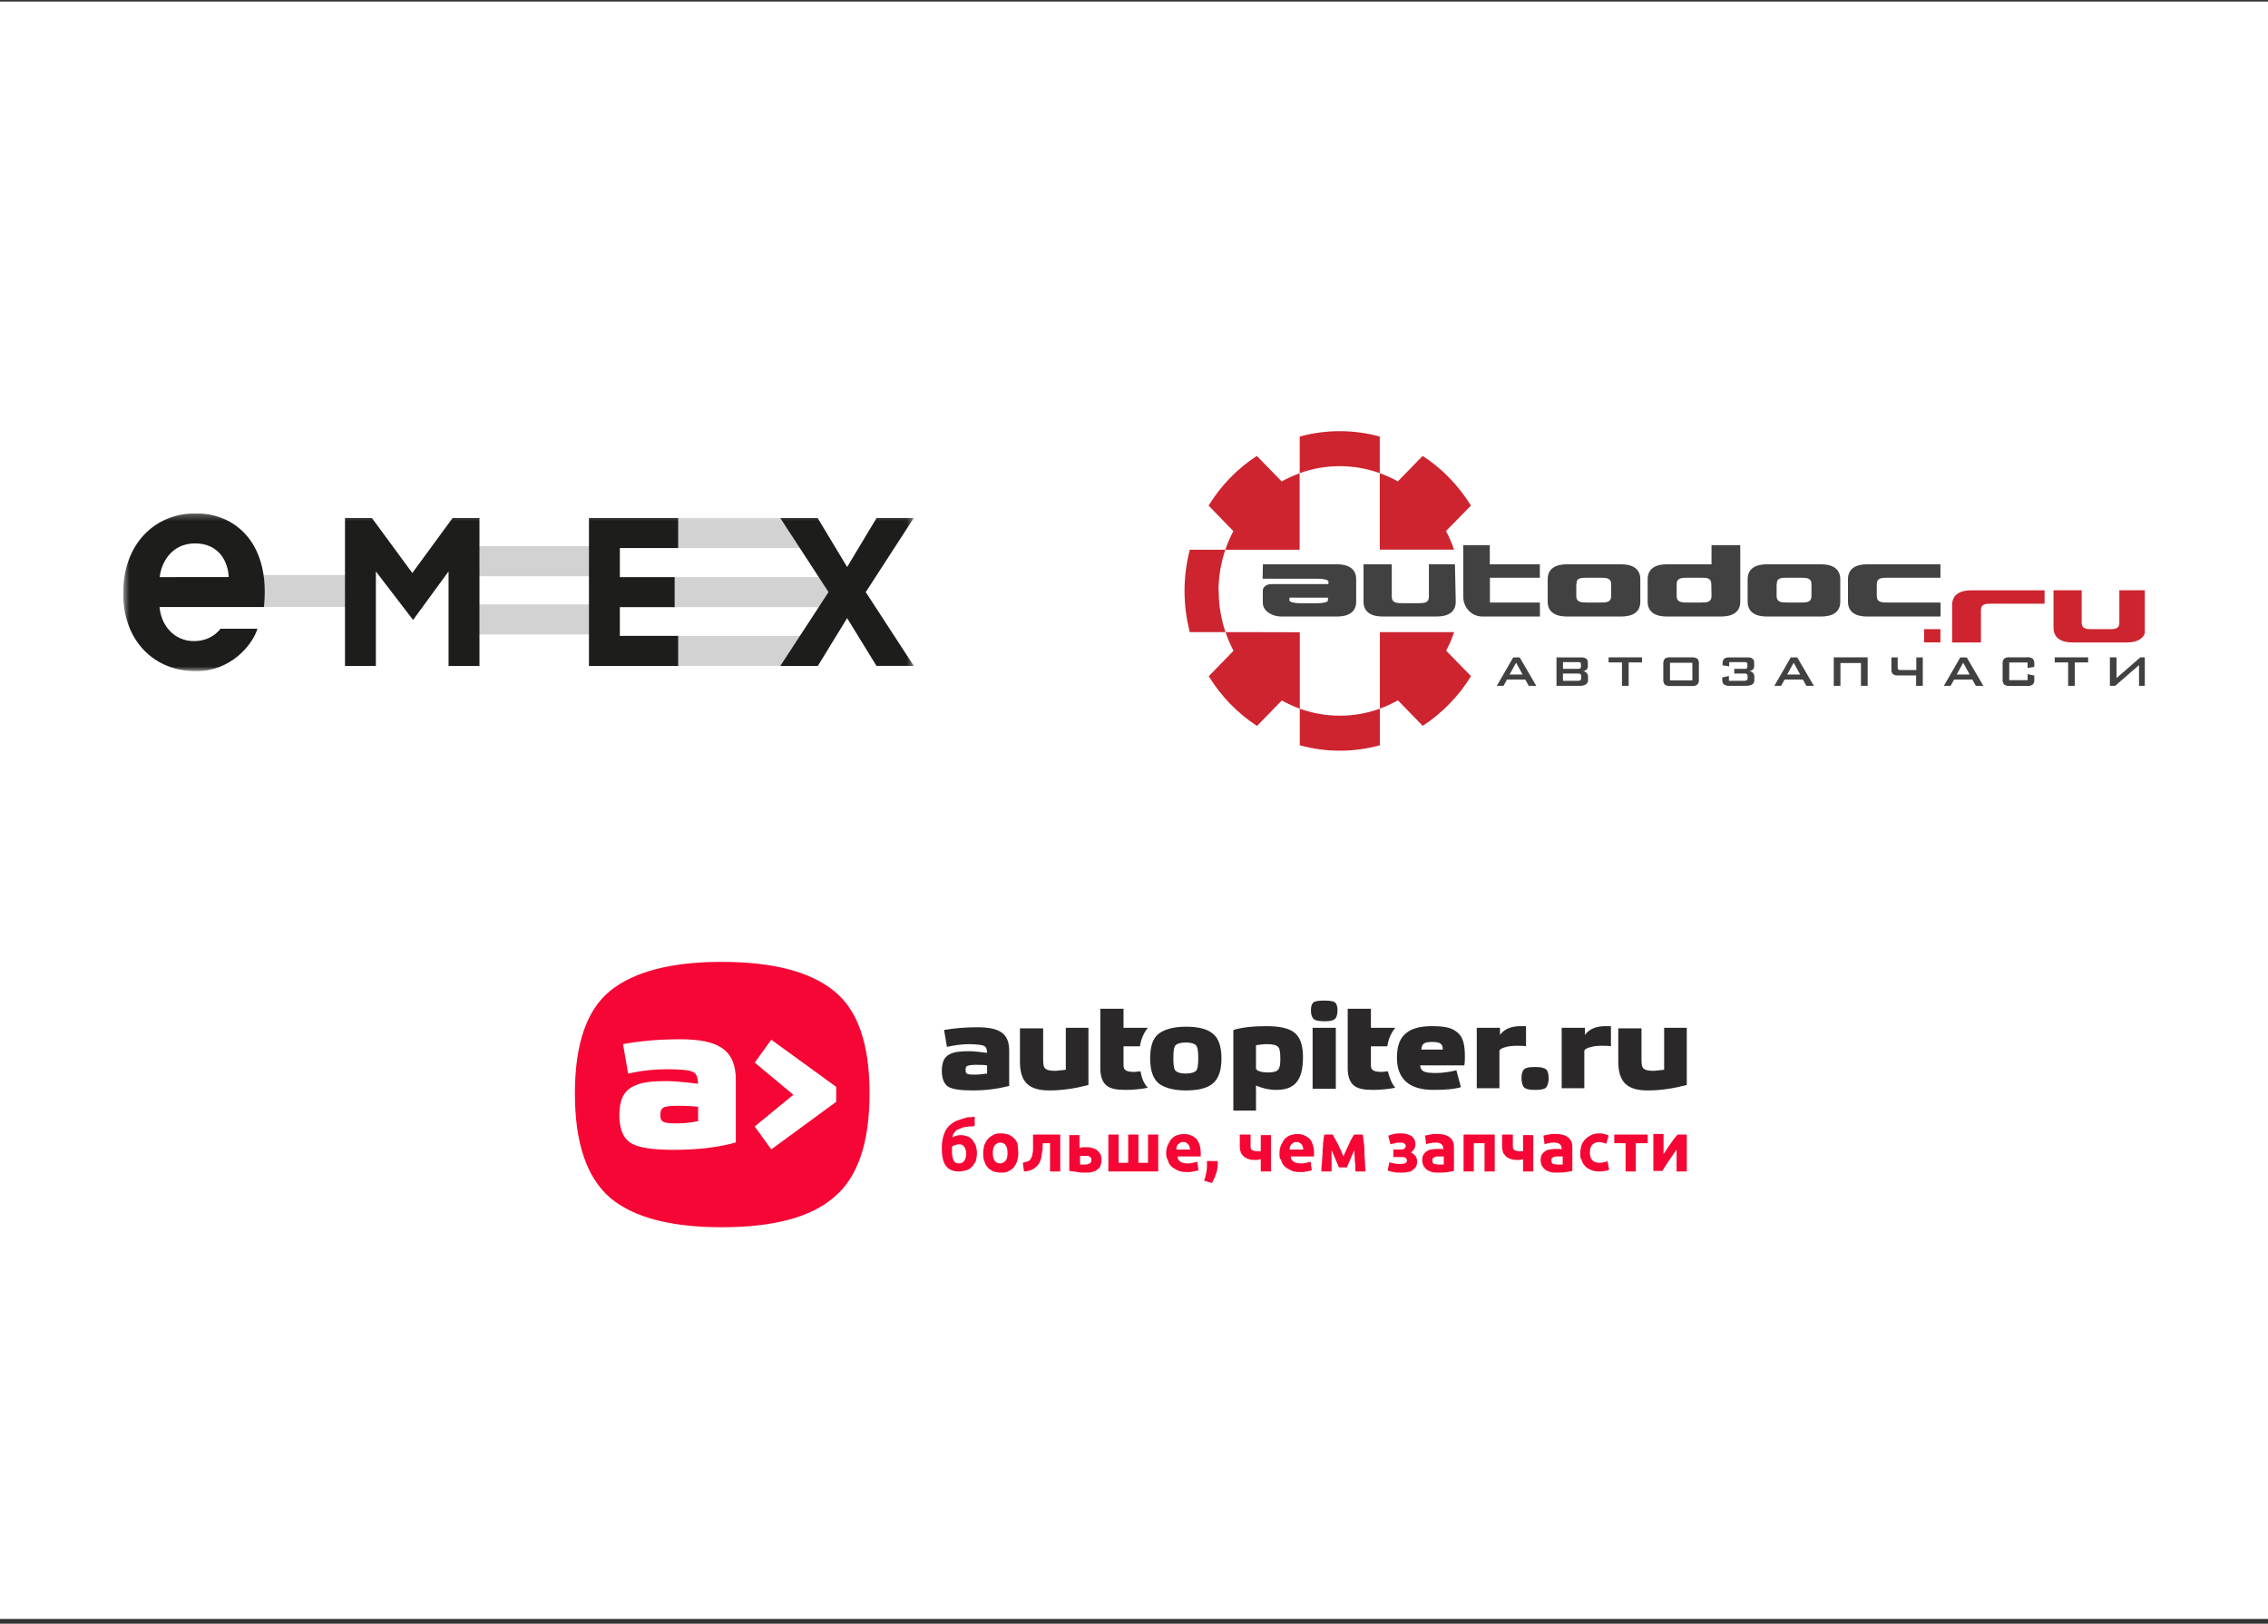
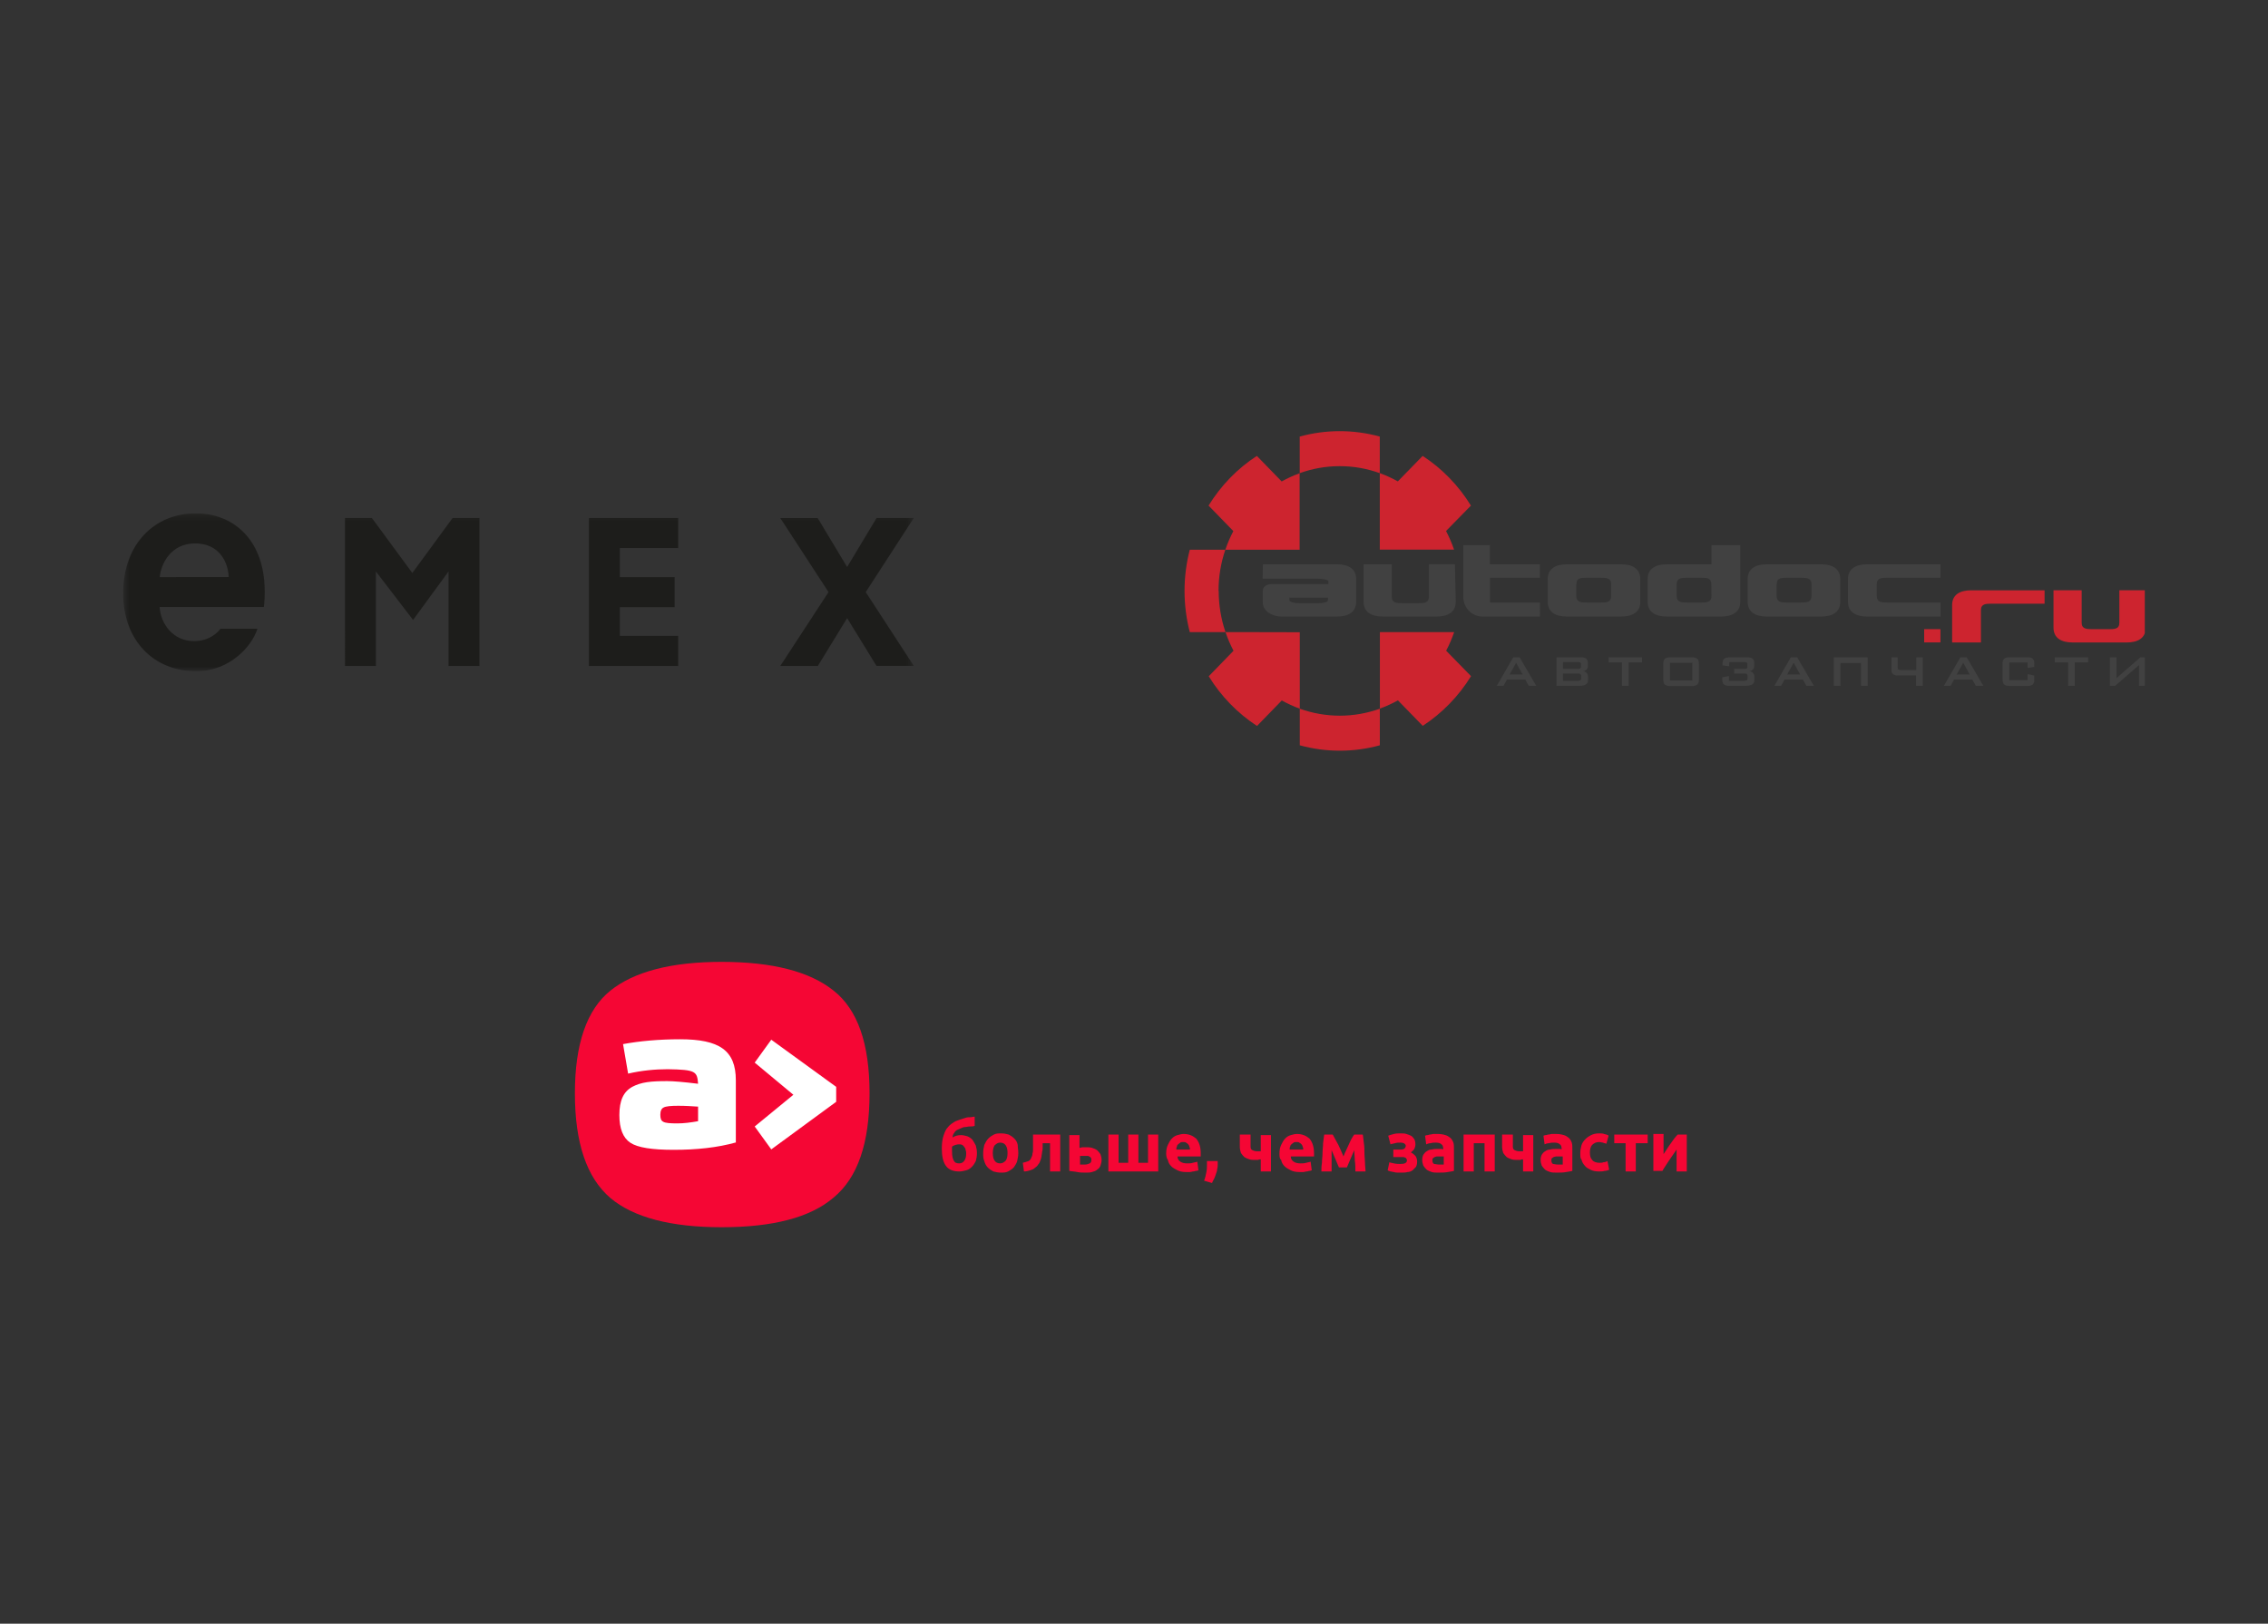
<svg xmlns="http://www.w3.org/2000/svg" width="359" height="257" viewBox="0 0 359 257" fill="none">
  <rect x="0" y="0" width="359" height="257" fill="#333333" stroke="none" />
-   <rect y="0.243" width="359" height="256" fill="white" />
  <g clip-path="url(#clip0_4178_105)">
    <path d="M96.623 189.623C92.874 186.403 91 180.943 91 173.033C91 165.263 92.874 159.803 96.623 156.793C100.371 153.783 106.282 152.243 114.212 152.243C122.286 152.243 128.197 153.783 131.945 156.793C135.766 159.803 137.64 165.193 137.64 173.033C137.64 180.943 135.766 186.403 131.945 189.553C128.269 192.703 122.358 194.243 114.212 194.243C106.21 194.243 100.299 192.703 96.623 189.623Z" fill="#F50634" />
-     <path d="M159.653 171.902C157.951 172.333 156.069 172.592 154.008 172.592C152.037 172.592 150.783 172.42 150.066 171.989C149.439 171.558 149.08 170.696 149.08 169.489C149.08 168.195 149.439 167.333 150.245 166.902C151.051 166.471 151.947 166.385 153.471 166.385C154.008 166.385 154.994 166.471 156.248 166.644C156.159 165.523 156.069 165.351 153.471 165.264C152.306 165.264 151.051 165.437 149.887 165.696L149.439 163.023C150.962 162.764 152.664 162.592 154.636 162.592C158.22 162.592 159.743 163.54 159.743 166.299V171.902H159.653ZM156.248 168.627C155.711 168.54 155.084 168.54 154.456 168.54C153.74 168.54 153.291 168.627 153.112 168.713C152.933 168.799 152.843 168.971 152.843 169.316C152.843 170.006 153.023 170.092 154.367 170.092C154.904 170.092 155.532 170.006 156.248 169.92V168.627ZM168.614 162.678H172.288V171.73C170.316 172.247 168.256 172.592 166.105 172.592C162.879 172.592 161.446 171.299 161.446 168.023V162.764H165.119V167.764C165.119 168.454 165.209 168.971 165.478 169.144C165.747 169.402 166.284 169.489 167.091 169.489C167.27 169.489 167.807 169.402 168.704 169.316V162.678H168.614ZM180.531 169.575C180.173 169.575 179.815 169.661 179.635 169.661C178.291 169.661 177.843 169.402 177.843 168.627V165.609H180.442C180.621 164.402 181.069 163.454 181.696 162.678H177.843V159.661H174.169V162.678V165.609V169.058C174.169 170.437 174.528 171.299 175.155 171.816C175.782 172.333 176.768 172.506 178.112 172.506C179.098 172.506 180.531 172.42 181.696 172.161C181.069 171.558 180.711 170.609 180.531 169.575ZM219.689 169.575C219.33 169.575 218.972 169.661 218.793 169.661C217.448 169.661 217 169.402 217 168.627V165.609H219.599C219.778 164.402 220.226 163.454 220.854 162.678H217V159.661H213.327V162.678V165.609V169.058C213.327 170.437 213.685 171.299 214.313 171.816C214.939 172.333 215.925 172.506 217.27 172.506C218.255 172.506 219.689 172.42 220.854 172.161C220.316 171.558 219.958 170.609 219.689 169.575ZM183.398 171.471C182.502 170.696 182.055 169.402 182.055 167.506C182.055 165.609 182.502 164.316 183.398 163.627C184.295 162.937 185.729 162.506 187.7 162.506C189.671 162.506 191.104 162.851 192.001 163.627C192.897 164.316 193.345 165.696 193.345 167.506C193.345 169.402 192.897 170.696 192.001 171.471C191.104 172.247 189.671 172.592 187.7 172.592C185.729 172.592 184.295 172.161 183.398 171.471ZM186.087 169.489C186.356 169.747 186.894 169.92 187.7 169.92C188.506 169.92 189.044 169.747 189.313 169.489C189.581 169.23 189.671 168.54 189.671 167.506C189.671 166.385 189.581 165.782 189.313 165.437C189.044 165.178 188.506 165.006 187.7 165.006C186.894 165.006 186.356 165.178 186.087 165.437C185.818 165.696 185.729 166.385 185.729 167.506C185.729 168.54 185.818 169.23 186.087 169.489ZM195.226 175.868V163.023C196.66 162.592 198.363 162.42 200.513 162.42C202.574 162.42 204.098 162.764 204.904 163.454C205.8 164.144 206.248 165.437 206.248 167.333C206.248 171.04 204.904 172.506 202.037 172.506C200.872 172.506 199.796 172.247 198.811 171.816V175.782H195.226V175.868ZM198.9 169.23C198.9 169.489 199.706 169.747 200.692 169.747C201.589 169.747 202.126 169.575 202.305 169.316C202.574 169.058 202.664 168.454 202.664 167.678C202.664 166.558 202.574 165.954 202.305 165.696C202.037 165.437 201.499 165.264 200.513 165.264C199.976 165.264 199.348 165.351 198.811 165.437V169.23H198.9ZM211.266 158.627C211.535 158.799 211.714 159.23 211.714 159.92C211.714 160.609 211.535 161.127 211.266 161.299C210.997 161.558 210.459 161.644 209.653 161.644C208.846 161.644 208.308 161.558 207.95 161.299C207.682 161.04 207.502 160.609 207.502 159.92C207.502 159.23 207.682 158.799 207.95 158.627C208.22 158.454 208.757 158.368 209.653 158.368C210.459 158.368 210.997 158.454 211.266 158.627ZM211.445 172.333H207.772V162.678H211.445V172.333ZM231.247 172.075C230.083 172.42 228.56 172.506 226.857 172.506C223.093 172.506 221.122 170.782 221.122 167.42C221.122 165.609 221.57 164.316 222.556 163.54C223.452 162.764 224.886 162.42 226.589 162.42C228.47 162.42 229.635 162.592 230.531 163.282C231.517 163.971 231.875 165.178 231.875 167.161C231.875 167.678 231.875 168.109 231.785 168.627H224.796C224.886 169.575 225.424 169.833 227.305 169.833C228.38 169.833 229.456 169.661 230.531 169.402L231.247 172.075ZM224.976 166.127H228.38C228.38 165.178 227.932 164.92 226.678 164.92C225.424 164.92 225.065 165.178 224.976 166.127ZM233.756 172.333V162.678H237.43V163.799C238.148 162.851 239.223 162.42 240.656 162.42C240.835 162.42 241.194 162.42 241.552 162.42V165.609C241.284 165.523 240.746 165.523 240.029 165.523C239.312 165.523 238.685 165.609 238.148 165.782C237.61 165.954 237.341 166.127 237.341 166.385V172.247H233.756V172.333ZM244.689 169.23C244.957 169.402 245.136 169.92 245.136 170.609C245.136 171.385 244.957 171.902 244.689 172.161C244.419 172.42 243.793 172.506 242.986 172.506C242.18 172.506 241.642 172.42 241.284 172.161C241.015 171.902 240.835 171.385 240.835 170.609C240.835 169.92 241.015 169.402 241.284 169.23C241.552 168.971 242.09 168.885 242.986 168.885C243.793 168.885 244.33 168.971 244.689 169.23ZM247.197 172.333V162.678H250.871V163.799C251.588 162.851 252.663 162.42 254.097 162.42C254.276 162.42 254.634 162.42 254.993 162.42V165.609C254.724 165.523 254.186 165.523 253.47 165.523C252.753 165.523 252.125 165.609 251.588 165.782C251.05 165.954 250.782 166.127 250.782 166.385V172.247H247.197V172.333ZM263.326 162.678H267V171.73C265.029 172.247 262.968 172.592 260.817 172.592C257.592 172.592 256.158 171.299 256.158 168.023V162.764H259.832V167.764C259.832 168.454 259.921 168.971 260.19 169.144C260.459 169.402 260.997 169.489 261.803 169.489C261.982 169.489 262.52 169.402 263.416 169.316V162.678H263.326Z" fill="#2B2829" />
    <path d="M116.547 180.808C113.56 181.644 110.281 181.993 106.637 181.993C103.213 181.993 100.954 181.644 99.788 180.877C98.622 180.11 98.039 178.646 98.039 176.485C98.039 174.184 98.695 172.79 100.079 172.023C101.537 171.256 103.067 171.116 105.617 171.116C106.564 171.116 108.24 171.256 110.499 171.535C110.353 169.583 110.135 169.304 105.69 169.234C103.65 169.234 101.537 169.443 99.424 169.931L98.622 165.26C101.245 164.772 104.306 164.493 107.657 164.493C113.851 164.493 116.474 166.236 116.474 170.977V180.808H116.547ZM110.572 175.16C109.552 175.091 108.532 175.021 107.366 175.021C106.2 175.021 105.399 175.091 105.034 175.3C104.743 175.439 104.524 175.788 104.524 176.415C104.524 177.601 104.888 177.81 107.22 177.81C108.24 177.81 109.333 177.67 110.499 177.461V175.16H110.572ZM119.462 178.298L125.583 173.278L119.462 168.188L122.085 164.563L132.359 172.023V174.393L122.085 181.923L119.462 178.298Z" fill="white" />
    <path d="M154.281 178.204C154.012 178.295 153.743 178.295 153.474 178.295C153.205 178.295 153.026 178.386 152.757 178.386C152.577 178.386 152.308 178.478 152.129 178.569C151.95 178.66 151.681 178.752 151.501 178.843C151.322 178.934 151.143 179.117 151.053 179.299C150.874 179.482 150.784 179.756 150.784 180.03C151.232 179.756 151.681 179.665 152.129 179.665C152.488 179.665 152.757 179.756 153.115 179.847C153.384 179.939 153.653 180.121 153.922 180.395C154.102 180.669 154.281 180.943 154.46 181.308C154.55 181.673 154.64 182.039 154.64 182.495C154.64 183.043 154.55 183.408 154.46 183.773C154.281 184.139 154.102 184.412 153.833 184.686C153.564 184.96 153.295 185.143 152.936 185.234C152.577 185.326 152.219 185.417 151.86 185.417C150.874 185.417 150.156 185.143 149.708 184.504C149.259 183.865 149.08 182.952 149.08 181.765C149.08 180.943 149.17 180.304 149.349 179.756C149.528 179.208 149.708 178.752 150.066 178.386C150.335 178.021 150.784 177.747 151.232 177.473C151.681 177.291 152.219 177.108 152.846 176.926C153.115 176.834 153.295 176.834 153.564 176.834C153.833 176.834 154.012 176.743 154.281 176.743V178.204ZM150.694 181.491C150.694 181.582 150.694 181.673 150.694 181.856C150.694 181.947 150.694 182.13 150.694 182.221C150.694 182.86 150.784 183.408 150.963 183.682C151.143 184.047 151.412 184.139 151.86 184.139C152.219 184.139 152.488 183.956 152.667 183.682C152.846 183.408 152.936 183.043 152.936 182.586C152.936 182.404 152.936 182.221 152.846 182.039C152.846 181.856 152.757 181.673 152.667 181.582C152.577 181.491 152.488 181.308 152.308 181.217C152.129 181.126 152.039 181.126 151.86 181.126C151.681 181.126 151.501 181.126 151.232 181.217C150.963 181.308 150.784 181.399 150.694 181.491ZM161.186 182.495C161.186 182.952 161.096 183.408 161.007 183.773C160.917 184.139 160.648 184.504 160.469 184.778C160.199 185.052 159.93 185.234 159.572 185.417C159.213 185.599 158.854 185.599 158.406 185.599C157.958 185.599 157.599 185.508 157.24 185.417C156.882 185.234 156.613 185.052 156.344 184.778C156.075 184.504 155.895 184.139 155.806 183.773C155.626 183.408 155.626 182.952 155.626 182.495C155.626 182.039 155.716 181.582 155.806 181.217C155.985 180.852 156.164 180.486 156.433 180.212C156.702 179.939 156.971 179.756 157.33 179.573C157.689 179.391 158.047 179.391 158.496 179.391C158.944 179.391 159.303 179.482 159.661 179.573C160.02 179.756 160.289 179.939 160.558 180.212C160.827 180.486 161.007 180.76 161.096 181.217C161.096 181.673 161.186 182.039 161.186 182.495ZM159.482 182.495C159.482 181.947 159.392 181.582 159.213 181.308C159.034 181.034 158.765 180.852 158.316 180.852C157.958 180.852 157.689 181.034 157.42 181.308C157.24 181.582 157.151 182.039 157.151 182.495C157.151 183.043 157.24 183.408 157.42 183.682C157.599 183.956 157.868 184.139 158.316 184.139C158.675 184.139 158.944 183.956 159.213 183.682C159.392 183.408 159.482 183.043 159.482 182.495ZM165.042 180.943C165.042 181.126 165.042 181.399 165.042 181.582C165.042 181.856 165.042 182.039 164.952 182.312C164.952 182.586 164.863 182.769 164.863 183.043C164.773 183.317 164.773 183.499 164.683 183.682C164.594 183.956 164.504 184.139 164.324 184.321C164.235 184.504 164.055 184.686 163.786 184.869C163.607 185.052 163.338 185.143 163.069 185.234C162.8 185.326 162.441 185.417 162.083 185.417L161.903 184.047C162.262 183.956 162.531 183.865 162.8 183.773C162.979 183.682 163.159 183.499 163.248 183.226C163.338 183.043 163.428 182.86 163.428 182.586C163.517 182.312 163.517 182.13 163.517 181.856C163.517 181.582 163.517 181.308 163.517 181.034C163.517 180.76 163.517 180.486 163.517 180.212V179.573H167.822V185.417H166.208V180.943H165.042ZM170.96 181.673C171.05 181.673 171.229 181.582 171.319 181.582C171.498 181.582 171.678 181.582 171.857 181.582C172.216 181.582 172.485 181.582 172.843 181.673C173.112 181.765 173.381 181.856 173.65 182.039C173.83 182.221 174.009 182.404 174.189 182.678C174.278 182.952 174.368 183.226 174.368 183.591C174.368 183.956 174.278 184.23 174.189 184.504C174.099 184.778 173.919 184.96 173.65 185.143C173.471 185.326 173.202 185.417 172.843 185.508C172.574 185.599 172.216 185.599 171.857 185.599C171.409 185.599 170.96 185.599 170.512 185.508C170.153 185.417 169.705 185.417 169.257 185.326V179.665H170.871V181.673H170.96ZM171.767 184.321C172.036 184.321 172.305 184.23 172.485 184.139C172.664 184.047 172.754 183.865 172.754 183.591C172.754 183.499 172.754 183.317 172.664 183.226C172.574 183.134 172.485 183.043 172.395 183.043C172.305 182.952 172.216 182.952 172.036 182.952C171.947 182.952 171.767 182.952 171.588 182.952C171.498 182.952 171.319 182.952 171.229 182.952C171.14 182.952 170.96 182.952 170.96 182.952V184.321C171.05 184.321 171.14 184.321 171.319 184.321C171.498 184.321 171.678 184.321 171.767 184.321ZM175.444 185.417V179.573H177.058V184.047H178.583V179.573H180.197V184.047H181.721V179.573H183.335V185.417H175.444ZM184.591 182.586C184.591 182.039 184.68 181.582 184.86 181.217C185.039 180.852 185.218 180.486 185.487 180.212C185.757 179.939 186.025 179.756 186.384 179.665C186.742 179.573 187.012 179.482 187.371 179.482C188.178 179.482 188.805 179.756 189.344 180.212C189.792 180.76 190.061 181.491 190.061 182.495C190.061 182.586 190.061 182.678 190.061 182.769C190.061 182.86 190.061 182.952 190.061 183.043H186.384C186.384 183.408 186.564 183.682 186.832 183.865C187.101 184.047 187.46 184.139 187.908 184.139C188.178 184.139 188.536 184.139 188.805 184.047C189.074 183.956 189.344 183.956 189.522 183.865L189.702 185.234C189.612 185.234 189.522 185.326 189.344 185.326C189.164 185.326 189.074 185.417 188.895 185.417C188.715 185.417 188.536 185.508 188.357 185.508C188.178 185.508 187.908 185.508 187.729 185.508C187.191 185.508 186.742 185.417 186.384 185.234C186.025 185.052 185.667 184.869 185.398 184.595C185.128 184.321 184.949 184.047 184.86 183.591C184.68 183.408 184.591 182.952 184.591 182.586ZM188.357 181.947C188.357 181.765 188.357 181.673 188.267 181.491C188.267 181.399 188.178 181.217 188.088 181.126C187.998 181.034 187.908 180.943 187.729 180.852C187.639 180.76 187.46 180.76 187.281 180.76C187.101 180.76 186.922 180.76 186.832 180.852C186.742 180.943 186.564 181.034 186.474 181.126C186.384 181.217 186.294 181.308 186.294 181.491C186.205 181.582 186.205 181.765 186.205 181.947H188.357ZM192.751 183.773C192.751 183.956 192.751 184.047 192.751 184.139C192.751 184.23 192.751 184.23 192.751 184.321C192.751 184.504 192.751 184.778 192.661 185.052C192.661 185.326 192.571 185.508 192.482 185.782C192.392 186.056 192.302 186.33 192.212 186.512C192.124 186.695 191.944 186.969 191.854 187.243L190.598 186.878C190.778 186.421 190.868 185.965 190.958 185.508C191.047 185.052 191.047 184.686 191.047 184.412C191.047 184.412 191.047 184.321 191.047 184.23C191.047 184.139 191.047 184.047 191.047 184.047C191.047 183.956 191.047 183.865 191.047 183.865C191.047 183.773 191.047 183.773 191.047 183.773H192.751ZM197.952 179.573V181.491C197.952 181.765 198.042 181.947 198.221 182.039C198.401 182.13 198.669 182.221 198.938 182.221C199.028 182.221 199.118 182.221 199.208 182.221C199.387 182.221 199.476 182.221 199.566 182.221V179.665H201.18V185.417H199.566V183.499C199.387 183.499 199.297 183.499 199.118 183.591C198.938 183.591 198.848 183.591 198.759 183.591C198.401 183.591 198.042 183.591 197.772 183.499C197.504 183.408 197.235 183.317 196.965 183.134C196.786 182.952 196.607 182.769 196.428 182.495C196.338 182.221 196.248 181.856 196.248 181.491V179.573H197.952ZM202.525 182.586C202.525 182.039 202.615 181.582 202.794 181.217C202.974 180.852 203.153 180.486 203.422 180.212C203.691 179.939 203.96 179.756 204.319 179.665C204.678 179.573 204.946 179.482 205.305 179.482C206.112 179.482 206.739 179.756 207.278 180.212C207.726 180.76 207.995 181.491 207.995 182.495C207.995 182.586 207.995 182.678 207.995 182.769C207.995 182.86 207.995 182.952 207.995 183.043H204.319C204.319 183.408 204.498 183.682 204.767 183.865C205.036 184.047 205.395 184.139 205.843 184.139C206.112 184.139 206.471 184.139 206.739 184.047C207.009 183.956 207.278 183.956 207.458 183.865L207.636 185.234C207.547 185.234 207.458 185.326 207.278 185.326C207.098 185.326 207.009 185.417 206.829 185.417C206.651 185.417 206.471 185.508 206.292 185.508C206.112 185.508 205.843 185.508 205.664 185.508C205.126 185.508 204.678 185.417 204.319 185.234C203.96 185.052 203.601 184.869 203.332 184.595C203.063 184.321 202.884 184.047 202.794 183.591C202.525 183.408 202.525 182.952 202.525 182.586ZM206.292 181.947C206.292 181.765 206.292 181.673 206.202 181.491C206.202 181.399 206.112 181.217 206.022 181.126C205.932 181.034 205.843 180.943 205.664 180.852C205.574 180.76 205.395 180.76 205.215 180.76C205.036 180.76 204.857 180.76 204.767 180.852C204.678 180.943 204.498 181.034 204.408 181.126C204.319 181.217 204.229 181.308 204.229 181.491C204.139 181.582 204.139 181.765 204.139 181.947H206.292ZM210.775 182.039C210.775 182.312 210.775 182.586 210.775 182.86C210.775 183.134 210.775 183.499 210.775 183.773C210.775 184.047 210.775 184.412 210.775 184.686C210.775 184.96 210.775 185.234 210.775 185.417H209.161C209.161 185.052 209.161 184.595 209.251 184.047C209.251 183.499 209.341 183.043 209.341 182.495C209.341 181.947 209.43 181.491 209.43 180.943C209.519 180.395 209.519 180.03 209.609 179.573H210.955C211.223 180.121 211.582 180.669 211.851 181.217C212.12 181.765 212.389 182.404 212.658 183.043C212.928 182.312 213.286 181.673 213.555 181.034C213.824 180.395 214.093 179.939 214.362 179.573H215.708C215.796 179.939 215.796 180.395 215.886 180.943C215.976 181.491 215.976 181.947 215.976 182.495C215.976 183.043 216.066 183.591 216.066 184.047C216.066 184.595 216.155 185.052 216.155 185.417H214.542C214.542 184.869 214.542 184.23 214.452 183.682C214.452 183.134 214.362 182.586 214.362 182.039L213.196 184.778H211.941L210.775 182.039ZM219.742 179.756C220.012 179.665 220.281 179.573 220.639 179.482C220.998 179.391 221.356 179.391 221.715 179.391C221.985 179.391 222.343 179.391 222.612 179.482C222.881 179.573 223.15 179.665 223.329 179.756C223.509 179.847 223.688 180.03 223.868 180.304C223.957 180.486 224.046 180.76 224.046 181.126C224.046 181.399 223.957 181.673 223.868 181.856C223.778 182.039 223.509 182.221 223.329 182.404C223.688 182.586 223.868 182.769 224.046 182.952C224.226 183.226 224.316 183.499 224.316 183.865C224.316 184.23 224.226 184.504 224.136 184.686C223.957 184.869 223.778 185.052 223.598 185.234C223.329 185.417 223.06 185.508 222.792 185.508C222.522 185.599 222.163 185.599 221.895 185.599C221.715 185.599 221.536 185.599 221.266 185.599C221.088 185.599 220.908 185.599 220.639 185.508C220.46 185.508 220.281 185.417 220.101 185.417C219.922 185.326 219.742 185.326 219.653 185.234L219.922 183.956C220.101 184.047 220.281 184.047 220.639 184.139C220.998 184.23 221.356 184.23 221.715 184.23C222.343 184.23 222.702 184.047 222.702 183.682C222.702 183.591 222.702 183.499 222.612 183.408C222.522 183.317 222.522 183.226 222.432 183.226C222.343 183.226 222.253 183.134 222.163 183.134C222.074 183.134 221.985 183.134 221.805 183.134H220.549V181.947H221.805C222.074 181.947 222.253 181.856 222.343 181.765C222.432 181.673 222.522 181.491 222.522 181.399C222.522 181.217 222.432 181.126 222.343 181.034C222.253 180.943 221.985 180.852 221.715 180.852C221.356 180.852 221.088 180.852 220.819 180.943C220.549 181.034 220.281 181.034 220.101 181.126L219.742 179.756ZM227.633 179.482C228.082 179.482 228.53 179.573 228.799 179.665C229.158 179.756 229.338 179.939 229.606 180.121C229.786 180.304 229.965 180.578 230.055 180.852C230.145 181.126 230.145 181.491 230.145 181.856V185.326C229.876 185.417 229.606 185.417 229.158 185.508C228.71 185.599 228.262 185.599 227.633 185.599C227.275 185.599 226.916 185.599 226.647 185.508C226.378 185.417 226.109 185.326 225.84 185.143C225.661 184.96 225.482 184.778 225.302 184.504C225.212 184.23 225.123 183.956 225.123 183.591C225.123 183.226 225.212 182.952 225.302 182.769C225.482 182.495 225.661 182.312 225.84 182.221C226.109 182.039 226.289 181.947 226.647 181.947C226.916 181.856 227.275 181.856 227.544 181.856C227.723 181.856 227.903 181.856 228.082 181.856C228.262 181.856 228.351 181.856 228.441 181.947V181.765C228.441 181.491 228.351 181.217 228.172 181.126C227.992 180.943 227.723 180.852 227.275 180.852C227.006 180.852 226.737 180.852 226.468 180.943C226.199 180.943 225.93 181.034 225.75 181.126L225.571 179.756C225.661 179.756 225.75 179.665 225.93 179.665C226.109 179.665 226.199 179.573 226.378 179.573C226.558 179.573 226.737 179.482 226.916 179.482C227.275 179.482 227.455 179.482 227.633 179.482ZM227.723 184.321C227.903 184.321 227.992 184.321 228.172 184.321C228.351 184.321 228.441 184.321 228.53 184.321V183.043C228.441 183.043 228.351 183.043 228.262 183.043C228.172 183.043 227.992 183.043 227.903 183.043C227.723 183.043 227.633 183.043 227.455 183.043C227.275 183.043 227.185 183.134 227.096 183.134C227.006 183.226 226.916 183.226 226.826 183.317C226.737 183.408 226.737 183.499 226.737 183.682C226.737 183.956 226.826 184.139 227.006 184.23C227.185 184.23 227.455 184.321 227.723 184.321ZM236.601 179.573V185.417H234.987V180.943H233.283V185.417H231.669V179.573H236.601ZM239.47 179.573V181.491C239.47 181.765 239.56 181.947 239.739 182.039C239.919 182.13 240.188 182.221 240.457 182.221C240.546 182.221 240.636 182.221 240.726 182.221C240.905 182.221 240.995 182.221 241.085 182.221V179.665H242.699V185.417H241.085V183.499C240.905 183.499 240.816 183.499 240.636 183.591C240.457 183.591 240.367 183.591 240.277 183.591C239.919 183.591 239.56 183.591 239.292 183.499C239.022 183.408 238.753 183.317 238.484 183.134C238.305 182.952 238.126 182.769 237.946 182.495C237.856 182.221 237.766 181.856 237.766 181.491V179.573H239.47ZM246.376 179.482C246.823 179.482 247.272 179.573 247.541 179.665C247.9 179.756 248.079 179.939 248.348 180.121C248.527 180.304 248.707 180.578 248.796 180.852C248.886 181.126 248.886 181.491 248.886 181.856V185.326C248.617 185.417 248.348 185.417 247.9 185.508C247.452 185.599 247.003 185.599 246.376 185.599C246.016 185.599 245.658 185.599 245.389 185.508C245.12 185.417 244.85 185.326 244.582 185.143C244.403 184.96 244.223 184.778 244.044 184.504C243.954 184.23 243.865 183.956 243.865 183.591C243.865 183.226 243.954 182.952 244.044 182.769C244.223 182.495 244.403 182.312 244.582 182.221C244.85 182.039 245.03 181.947 245.389 181.947C245.658 181.856 246.016 181.856 246.286 181.856C246.465 181.856 246.644 181.856 246.823 181.856C247.003 181.856 247.093 181.856 247.182 181.947V181.765C247.182 181.491 247.093 181.217 246.913 181.126C246.734 180.943 246.465 180.852 246.016 180.852C245.747 180.852 245.479 180.852 245.21 180.943C244.94 180.943 244.672 181.034 244.492 181.126L244.313 179.756C244.403 179.756 244.492 179.665 244.672 179.665C244.85 179.665 244.94 179.573 245.12 179.573C245.299 179.573 245.479 179.482 245.658 179.482C246.016 179.482 246.196 179.482 246.376 179.482ZM246.555 184.321C246.734 184.321 246.823 184.321 247.003 184.321C247.182 184.321 247.272 184.321 247.362 184.321V183.043C247.272 183.043 247.182 183.043 247.093 183.043C247.003 183.043 246.823 183.043 246.734 183.043C246.555 183.043 246.465 183.043 246.286 183.043C246.196 183.043 246.016 183.134 245.927 183.134C245.837 183.226 245.747 183.226 245.658 183.317C245.569 183.408 245.569 183.499 245.569 183.682C245.569 183.956 245.658 184.139 245.837 184.23C246.016 184.23 246.196 184.321 246.555 184.321ZM250.142 182.495C250.142 182.039 250.231 181.673 250.321 181.308C250.41 180.943 250.68 180.578 250.949 180.304C251.217 180.03 251.487 179.847 251.846 179.665C252.204 179.482 252.653 179.391 253.1 179.391C253.37 179.391 253.729 179.391 253.907 179.482C254.177 179.573 254.446 179.573 254.626 179.756L254.266 181.034C254.087 180.943 253.907 180.943 253.729 180.852C253.549 180.852 253.37 180.76 253.1 180.76C252.653 180.76 252.294 180.943 252.024 181.217C251.756 181.491 251.666 181.947 251.666 182.404C251.666 182.952 251.756 183.317 252.024 183.591C252.204 183.865 252.653 184.047 253.19 184.047C253.37 184.047 253.639 184.047 253.819 183.956C254.087 183.956 254.266 183.865 254.446 183.773L254.715 185.143C254.536 185.234 254.266 185.326 253.997 185.326C253.729 185.417 253.37 185.417 253.1 185.417C252.563 185.417 252.114 185.326 251.756 185.143C251.397 184.96 251.039 184.778 250.859 184.504C250.59 184.23 250.41 183.865 250.321 183.499C250.142 183.408 250.142 182.952 250.142 182.495ZM260.723 180.943H258.93V185.417H257.316V180.943H255.522V179.573H260.813V180.943H260.723ZM267 179.573V185.417H265.386C265.386 185.052 265.386 184.686 265.386 184.321C265.386 183.956 265.386 183.591 265.386 183.317C265.386 183.043 265.386 182.769 265.386 182.495C265.386 182.221 265.386 182.13 265.386 181.947C265.207 182.221 264.937 182.586 264.758 182.86C264.579 183.134 264.31 183.499 264.13 183.773C263.951 184.047 263.772 184.321 263.593 184.595C263.413 184.869 263.234 185.143 263.144 185.326H261.71V179.482H263.323C263.323 179.847 263.323 180.212 263.323 180.578C263.323 180.943 263.323 181.217 263.323 181.491C263.323 181.765 263.323 182.039 263.323 182.221C263.323 182.404 263.323 182.586 263.323 182.678C263.772 182.039 264.13 181.399 264.489 180.943C264.848 180.395 265.207 179.939 265.566 179.573H267Z" fill="#F50634" />
  </g>
  <g clip-path="url(#clip1_4178_105)">
    <mask id="mask0_4178_105" style="mask-type:luminance" maskUnits="userSpaceOnUse" x="19" y="81" width="126" height="26">
      <path d="M19.5 81.243H144.656V106.243H19.5V81.243Z" fill="white" />
    </mask>
    <g mask="url(#mask0_4178_105)">
-       <path d="M54.873 91.012H41.451V96.079H54.873V91.012ZM93.489 86.448H75.642V91.211H93.489V86.448ZM93.489 95.658H75.642V100.422H93.489V95.658ZM107.101 100.645H126.778L123.605 105.399H107.101V100.645ZM107.101 86.737H126.77L123.605 81.983H107.101V86.737ZM131.401 93.72L129.805 96.095H106.523V91.345H129.822L131.401 93.72Z" fill="#D2D2D2" />
      <path d="M54.609 105.411H59.497V90.445L65.386 98.122L71.001 90.445V105.411H75.894V81.983H71.646L65.266 90.692L58.866 81.983H54.608L54.609 105.411ZM25.284 91.347C25.47 89.299 27.001 86.009 30.871 86.009C34.741 86.009 36.122 89.019 36.201 91.334L25.284 91.347ZM41.807 95.765C41.94 94.408 41.94 93.04 41.807 91.682L41.763 91.342C40.88 84.375 36.052 81.243 31.033 81.243C24.513 81.243 19.5 86.041 19.5 93.909C19.5 101.477 24.419 106.243 31.055 106.243C36.453 106.243 39.928 102.181 40.754 99.512H34.915C33.877 100.84 32.353 101.474 30.717 101.474C27.421 101.474 25.456 98.802 25.26 96.079H41.771L41.807 95.765ZM107.346 105.411H93.225V81.983H107.346V86.747H98.115V91.344H106.789V96.094H98.114V100.645H107.346L107.346 105.411ZM123.502 81.997H129.43L134.092 89.747L138.755 81.983H144.643L137.037 93.717L144.643 105.396H138.738L134.092 97.836L129.45 105.411H123.509L131.148 93.717L123.737 82.34" fill="#1D1D1B" />
    </g>
  </g>
  <g clip-path="url(#clip2_4178_105)">
    <path d="M212.063 113.278C209.91 113.275 207.773 112.901 205.74 112.172V117.963C209.891 119.104 214.261 119.104 218.412 117.963V112.172C216.374 112.903 214.23 113.277 212.072 113.278M212.063 73.784C214.222 73.78 216.366 74.154 218.404 74.89V69.099C214.252 67.958 209.883 67.958 205.731 69.099V74.89C207.766 74.155 209.907 73.781 212.063 73.784ZM192.883 93.535C192.88 91.313 193.243 89.106 193.958 87.009H188.331C187.223 91.282 187.223 95.78 188.331 100.053H193.983C193.269 97.959 192.906 95.755 192.908 93.535M228.909 102.992C229.407 102.048 229.831 101.065 230.177 100.053H218.421V112.155C219.404 111.798 220.359 111.361 221.276 110.849L225.206 114.886C228.285 112.875 230.894 110.189 232.848 107.02L228.909 102.992ZM202.868 76.195L198.946 72.159C195.863 74.165 193.253 76.852 191.304 80.025L195.226 84.061C194.727 85.007 194.303 85.993 193.958 87.009H205.715V74.907C204.729 75.266 203.771 75.703 202.851 76.213" fill="#CD242F" />
    <path d="M198.082 100.053H193.984C194.329 101.069 194.753 102.055 195.252 103.001L191.33 107.038C193.281 110.209 195.891 112.895 198.972 114.904L202.894 110.867C203.809 111.377 204.761 111.812 205.741 112.172V100.07L198.082 100.053ZM232.832 80.025C230.881 76.854 228.271 74.167 225.19 72.159L221.26 76.195C220.345 75.68 219.39 75.243 218.405 74.89V86.992H230.161C229.813 85.977 229.389 84.992 228.893 84.044L232.832 80.025Z" fill="#CD242F" />
    <path d="M241.01 106.761L239.986 104.894L238.953 106.761H241.01ZM240.549 104.055L243.177 108.55H241.985L241.43 107.556H238.542L237.996 108.55H236.929L239.524 104.055H240.549ZM247.401 107.755H249.803C249.937 107.766 250.07 107.73 250.181 107.651C250.218 107.612 250.247 107.564 250.264 107.512C250.282 107.459 250.288 107.404 250.282 107.349V107.003C250.287 106.948 250.281 106.892 250.264 106.84C250.246 106.788 250.218 106.74 250.181 106.7C250.065 106.621 249.925 106.587 249.786 106.605H247.401V107.755ZM247.401 104.799V105.862H249.778C249.912 105.877 250.048 105.847 250.164 105.775C250.195 105.746 250.219 105.71 250.234 105.669C250.249 105.629 250.253 105.585 250.248 105.542V105.119C250.251 105.072 250.244 105.026 250.228 104.983C250.212 104.94 250.187 104.901 250.156 104.868C250.156 104.868 250.047 104.799 249.778 104.799H247.401ZM250.273 104.055C250.569 104.021 250.867 104.099 251.113 104.271C251.192 104.358 251.253 104.46 251.292 104.571C251.331 104.683 251.347 104.801 251.34 104.92V105.464C251.344 105.561 251.327 105.658 251.291 105.748C251.254 105.837 251.199 105.917 251.13 105.983C250.979 106.12 250.792 106.208 250.592 106.234C250.796 106.259 250.987 106.349 251.138 106.493C251.285 106.655 251.366 106.868 251.365 107.089V107.669C251.371 107.802 251.342 107.935 251.28 108.052C251.217 108.17 251.125 108.267 251.012 108.334C250.728 108.489 250.41 108.564 250.089 108.55H246.377V104.055H250.273ZM257.798 108.55H256.74V104.851H254.623V104.047H259.914V104.851H257.798V108.55ZM267.883 104.902H264.34V107.694H267.883V104.902ZM263.281 105.119C263.25 104.809 263.337 104.498 263.525 104.254C263.774 104.088 264.07 104.015 264.365 104.047H267.783C268.105 104.015 268.427 104.098 268.698 104.28C268.878 104.528 268.956 104.838 268.916 105.144V107.565C268.94 107.838 268.862 108.11 268.698 108.325C268.569 108.427 268.422 108.502 268.265 108.545C268.108 108.588 267.944 108.598 267.783 108.576H264.424C264.099 108.612 263.772 108.53 263.5 108.343C263.326 108.092 263.249 107.784 263.281 107.478V105.119ZM273.711 105.464L272.662 105.309V105.041C272.648 104.901 272.663 104.759 272.705 104.626C272.747 104.492 272.815 104.368 272.905 104.263C273.157 104.103 273.451 104.031 273.745 104.055H276.726C276.971 104.039 277.214 104.109 277.415 104.254C277.505 104.337 277.575 104.44 277.619 104.556C277.662 104.671 277.679 104.796 277.667 104.92V105.464C277.669 105.561 277.652 105.657 277.616 105.747C277.58 105.836 277.525 105.917 277.457 105.983C277.304 106.116 277.118 106.202 276.919 106.234C277.124 106.257 277.316 106.348 277.465 106.493C277.541 106.571 277.601 106.664 277.64 106.767C277.679 106.87 277.696 106.979 277.692 107.089V107.669C277.702 107.83 277.66 107.991 277.572 108.126C277.484 108.26 277.355 108.361 277.205 108.412C276.935 108.51 276.651 108.558 276.365 108.55H273.762C273.424 108.584 273.086 108.489 272.813 108.282C272.673 108.068 272.602 107.814 272.611 107.556V107.219L273.67 106.994V107.755H276.113C276.255 107.77 276.398 107.733 276.516 107.651C276.555 107.615 276.584 107.571 276.603 107.522C276.622 107.472 276.63 107.419 276.626 107.366V106.977C276.628 106.926 276.619 106.874 276.6 106.827C276.582 106.779 276.553 106.735 276.516 106.7C276.408 106.625 276.277 106.591 276.147 106.605H274.509V105.862H276.189C276.298 105.874 276.408 105.847 276.5 105.784C276.531 105.753 276.555 105.715 276.571 105.673C276.587 105.631 276.594 105.587 276.592 105.542V105.11C276.596 105.065 276.59 105.02 276.574 104.978C276.558 104.935 276.532 104.898 276.5 104.868C276.386 104.808 276.257 104.784 276.13 104.799H273.72L273.711 105.464ZM284.948 106.761L283.923 104.894L282.89 106.761H284.948ZM284.486 104.055L287.114 108.55H285.922L285.376 107.556H282.479L281.933 108.55H280.866L283.461 104.055H284.486ZM295.63 104.047V108.55H294.572V104.946H291.322V108.55H290.264V104.047H295.63ZM304.355 104.055V108.55H303.297V106.908H300.416C300.145 106.929 299.874 106.859 299.644 106.709C299.556 106.625 299.487 106.521 299.443 106.406C299.4 106.291 299.382 106.167 299.392 106.043V104.055H300.383V105.689C300.377 105.741 300.383 105.793 300.403 105.842C300.422 105.89 300.452 105.933 300.492 105.966C300.586 106.029 300.698 106.06 300.811 106.052H303.33V104.047L304.355 104.055ZM311.779 106.761L310.754 104.894L309.721 106.761H311.779ZM311.317 104.055L313.945 108.55H312.753L312.199 107.556H309.31L308.764 108.55H307.697L310.292 104.055H311.317ZM322.007 107.487C322.028 107.641 322.017 107.798 321.973 107.948C321.93 108.097 321.855 108.235 321.755 108.351C321.491 108.532 321.172 108.609 320.857 108.567H318.127C317.812 108.6 317.495 108.521 317.229 108.343C317.135 108.223 317.065 108.084 317.025 107.935C316.984 107.787 316.974 107.631 316.994 107.478V105.11C316.972 104.956 316.982 104.8 317.024 104.65C317.066 104.501 317.139 104.363 317.237 104.245C317.502 104.074 317.816 104 318.127 104.038H320.857C321.171 103.995 321.489 104.068 321.755 104.245C321.854 104.363 321.928 104.5 321.971 104.65C322.015 104.799 322.027 104.955 322.007 105.11V105.559L320.949 105.724V104.859H318.043V107.651H320.949V106.7L322.007 106.925V107.487ZM328.415 108.55H327.365V104.851H325.24V104.047H330.531V104.851H328.415V108.55ZM335.024 104.047V107.323L338.794 104.047H339.643V108.55H338.584V105.274L334.814 108.55H333.974V104.047H335.024ZM204.102 94.59V95.031C204.102 95.282 204.875 95.48 205.782 95.48H208.519C209.468 95.48 210.199 95.282 210.199 95.04V94.59H204.102ZM199.903 89.317H211.66C213.34 89.317 214.667 89.957 214.667 91.668V95.23C214.667 96.959 213.323 97.581 211.66 97.581H202.885C201.205 97.581 199.878 96.604 199.887 95.411V93.501C199.887 92.965 200.382 92.446 201.297 92.446H210.275V92.023C210.275 91.789 209.51 91.599 208.595 91.599H199.861L199.903 89.317ZM230.429 95.238C230.429 96.967 229.086 97.581 227.423 97.581H218.84C217.161 97.581 215.834 96.941 215.834 95.238V89.317H220.302V94.452C220.302 95.428 221.074 95.472 221.981 95.472H224.5C225.449 95.472 226.18 95.428 226.18 94.452V89.308H230.303L230.429 95.238ZM243.757 97.581H234.628C233.83 97.579 233.065 97.251 232.502 96.669C231.938 96.087 231.622 95.299 231.622 94.478V86.283H235.821V89.317H243.74V91.444H235.837V95.368H243.748L243.757 97.581ZM249.509 92.455V94.348C249.509 95.325 250.282 95.368 251.231 95.368H253.347C254.296 95.368 255.026 95.325 255.026 94.348V92.455C255.026 91.478 254.262 91.444 253.347 91.444H251.222C250.273 91.444 249.501 91.444 249.543 92.455H249.509ZM256.639 97.581H247.989C246.31 97.581 244.983 96.941 244.983 95.238V91.668C244.983 89.939 246.335 89.317 247.989 89.317H256.63C258.31 89.317 259.637 89.957 259.645 91.668V95.238C259.645 96.967 258.302 97.581 256.639 97.581ZM281.219 92.455V94.348C281.219 95.325 281.992 95.368 282.941 95.368H285.057C286.006 95.368 286.736 95.325 286.736 94.348V92.455C286.736 91.478 285.972 91.444 285.057 91.444H282.932C281.983 91.444 281.211 91.444 281.253 92.455H281.219ZM288.349 97.581H279.64C277.961 97.581 276.634 96.941 276.634 95.238V91.668C276.634 89.939 277.986 89.317 279.64 89.317H288.282C289.961 89.317 291.288 89.957 291.296 91.668V95.238C291.296 96.967 289.953 97.581 288.29 97.581M270.915 94.348C270.915 95.325 270.151 95.368 269.235 95.368H267.119C266.17 95.368 265.398 95.325 265.398 94.348V92.455C265.398 91.478 266.162 91.444 267.077 91.444H269.202C270.151 91.444 270.881 91.444 270.881 92.455L270.915 94.348ZM275.467 86.283H270.915V89.317H263.81C262.131 89.317 260.804 89.957 260.804 91.668V95.238C260.804 96.967 262.156 97.581 263.81 97.581H272.46C274.14 97.581 275.467 96.941 275.467 95.238V86.283ZM300.912 95.368H298.796C297.847 95.368 297.074 95.325 297.074 94.348V92.455C297.074 91.478 297.838 91.444 298.754 91.444H307.151V89.317H295.521C293.841 89.317 292.514 89.957 292.514 91.668V95.238C292.514 96.967 293.866 97.581 295.521 97.581H307.168V95.368H300.912Z" fill="#414141" />
    <path d="M339.643 99.344C339.643 101.073 338.3 101.687 336.637 101.687H328.054C326.375 101.687 325.048 101.047 325.048 99.344V93.423H329.507V98.566C329.507 99.552 330.28 99.586 331.229 99.586H333.748C334.697 99.586 335.47 99.586 335.47 98.566V93.423H339.593L339.643 99.344ZM313.56 101.687V96.57C313.56 95.584 314.324 95.549 315.239 95.549H323.637V93.432H312.006C310.327 93.432 309 94.063 309 95.774V101.687H313.56ZM307.152 99.578H304.574V101.678H307.152V99.578Z" fill="#CD242F" />
  </g>
  <defs>
    <clipPath id="clip0_4178_105">
      <rect width="176" height="42" fill="white" transform="translate(91 152.243)" />
    </clipPath>
    <clipPath id="clip1_4178_105">
      <rect width="126" height="25" fill="white" transform="translate(19.5 81.243)" />
    </clipPath>
    <clipPath id="clip2_4178_105">
      <rect width="152" height="51" fill="white" transform="translate(187.5 68.243)" />
    </clipPath>
  </defs>
</svg>